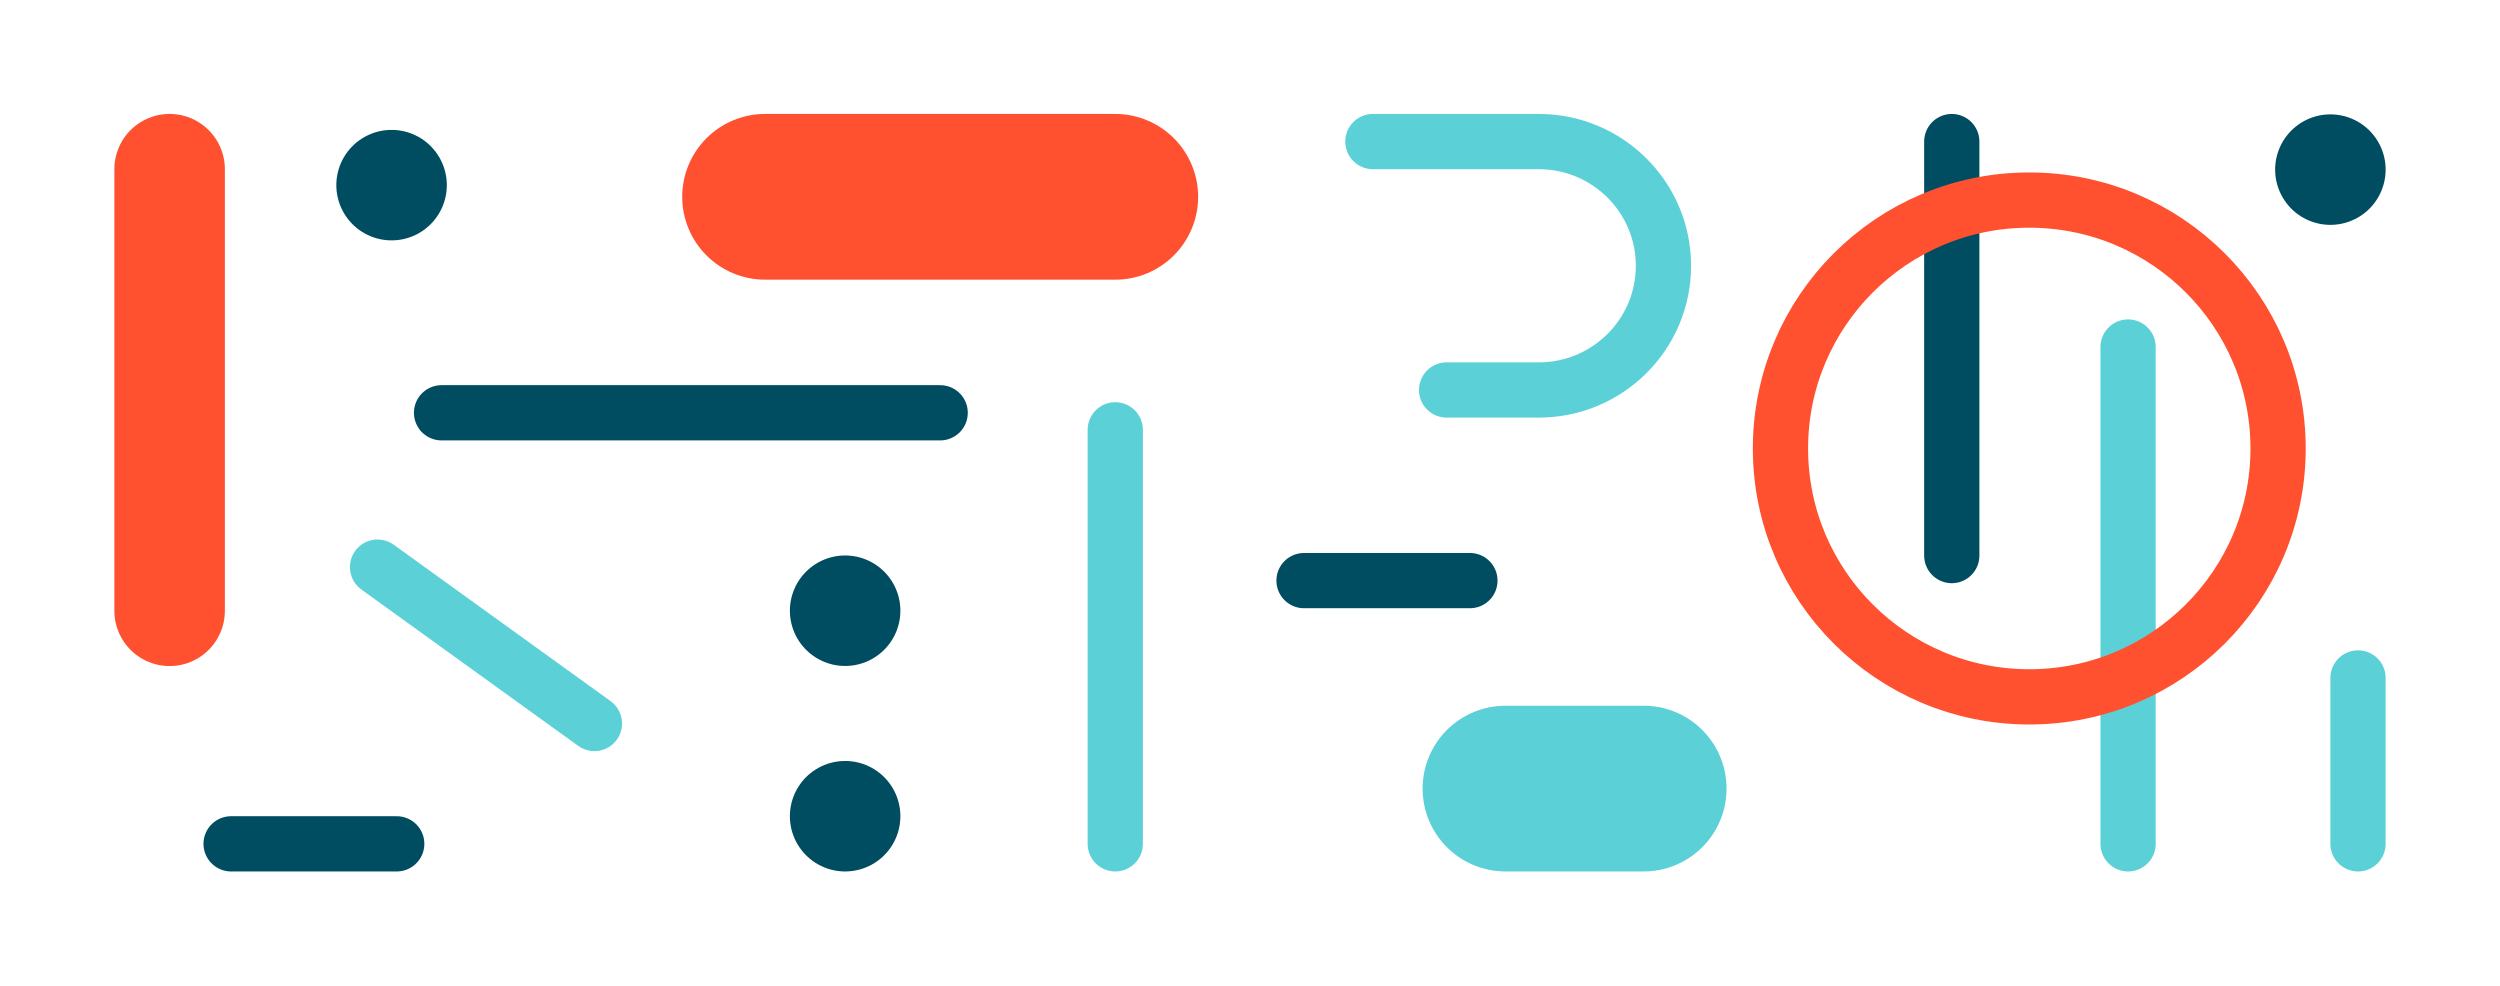
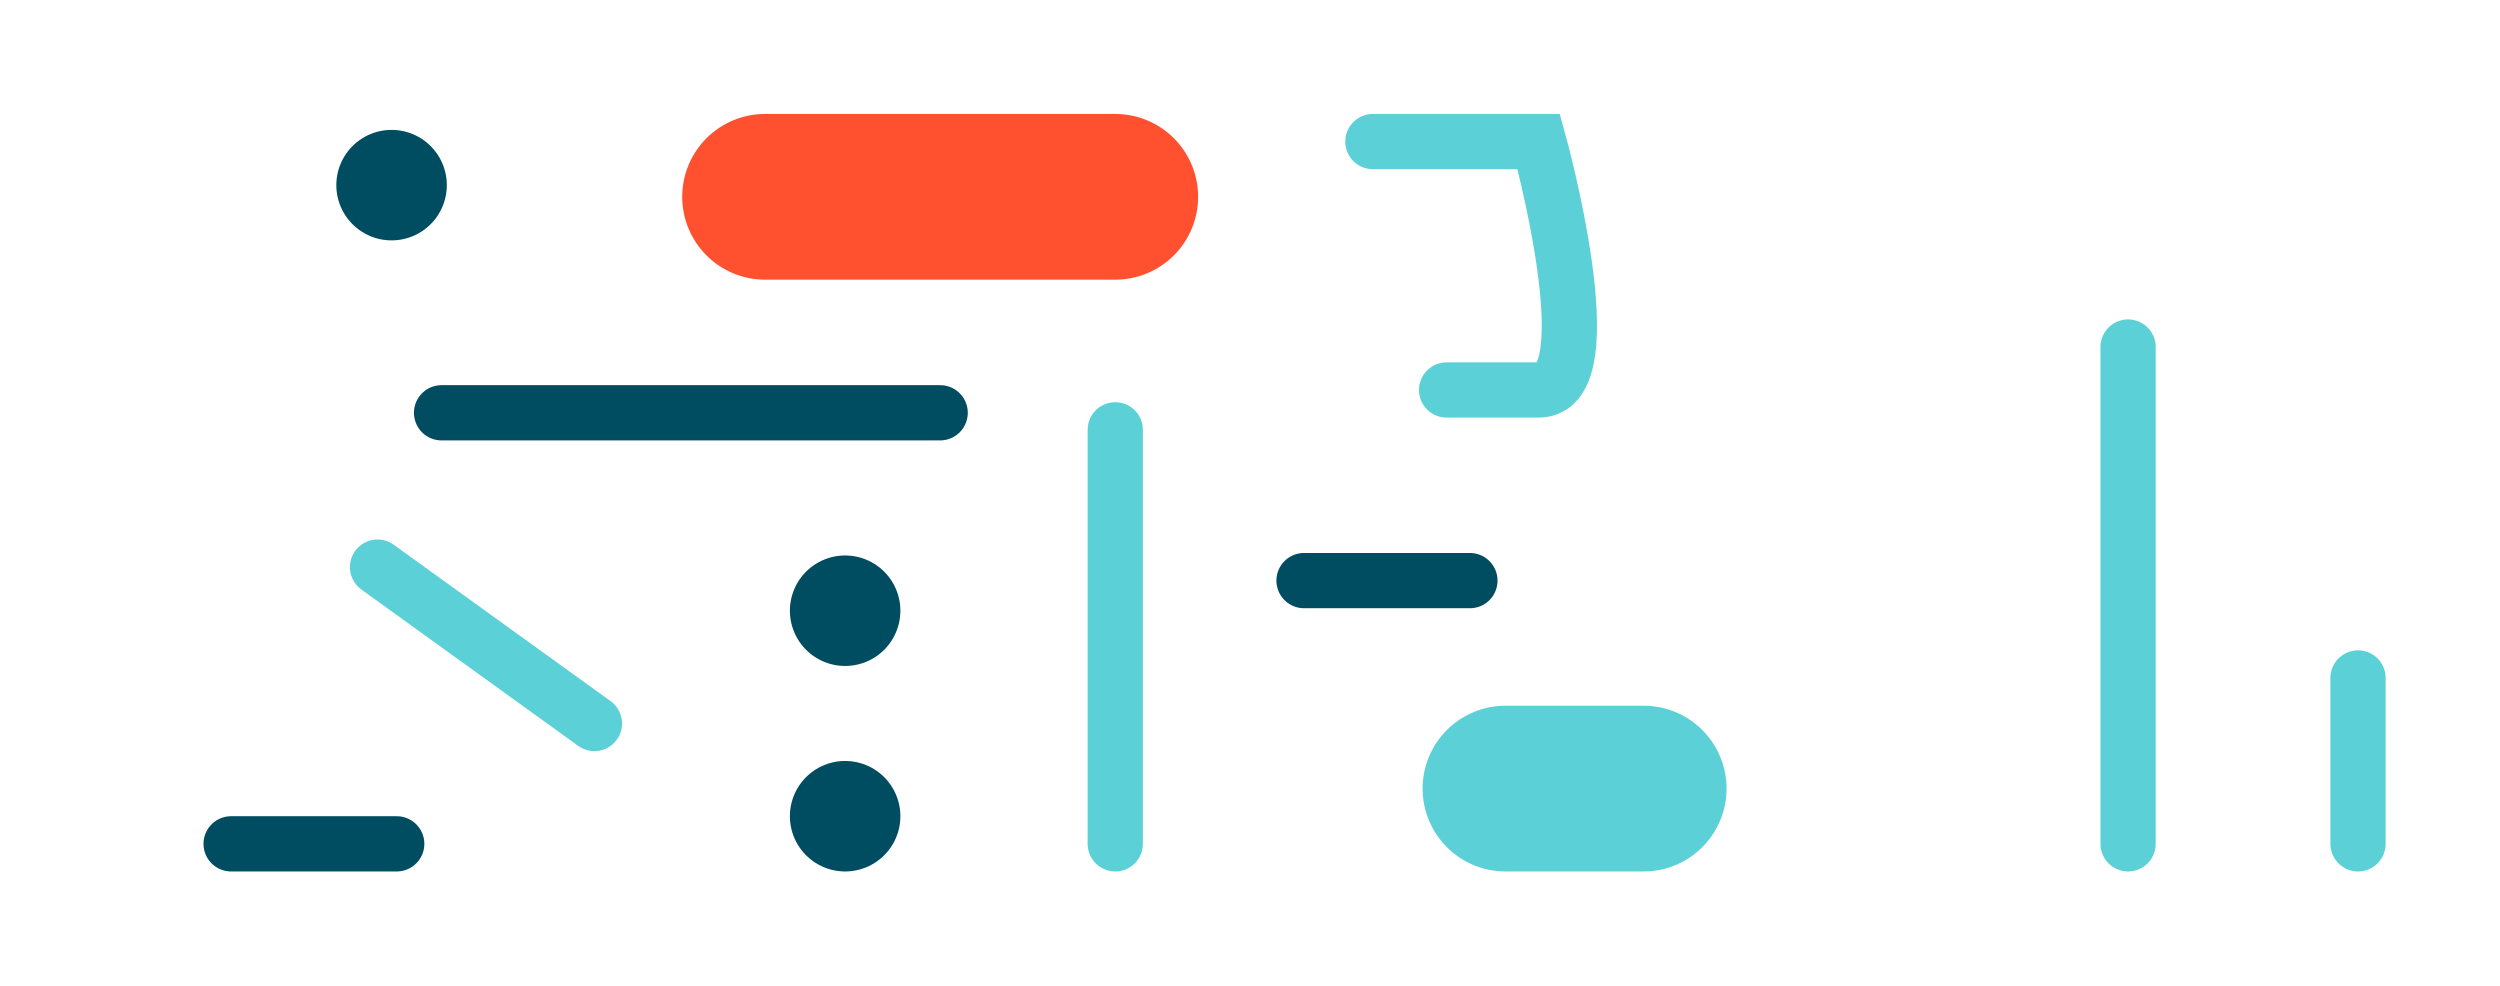
<svg xmlns="http://www.w3.org/2000/svg" id="Layer_1" data-name="Layer 1" viewBox="0 0 2186 862">
  <defs>
    <style>.cls-1,.cls-2,.cls-3,.cls-4,.cls-5,.cls-6,.cls-7{fill:none;stroke-linecap:round;stroke-miterlimit:10;}.cls-1,.cls-3,.cls-6{stroke:#ff502f;}.cls-1,.cls-7{stroke-width:96.62px;}.cls-2,.cls-5{stroke:#5bd1d7;}.cls-2,.cls-3{stroke-width:144.92px;}.cls-4,.cls-7{stroke:#004d61;}.cls-4,.cls-5,.cls-6{stroke-width:48.31px;}</style>
  </defs>
  <title>Artboard 1 copy 3</title>
-   <line class="cls-1" x1="148.31" y1="147.94" x2="148.31" y2="534.08" />
  <line class="cls-2" x1="1316.37" y1="689.54" x2="1437.24" y2="689.54" />
  <line class="cls-3" x1="668.98" y1="172.09" x2="975.18" y2="172.09" />
  <line class="cls-4" x1="386.1" y1="360.94" x2="822.08" y2="360.94" />
-   <line class="cls-4" x1="1706.63" y1="123.79" x2="1706.63" y2="485.79" />
  <line class="cls-4" x1="202.08" y1="737.85" x2="346.89" y2="737.85" />
  <line class="cls-4" x1="1140.24" y1="507.68" x2="1285.29" y2="507.68" />
  <line class="cls-5" x1="2061.85" y1="592.8" x2="2061.85" y2="737.85" />
  <line class="cls-5" x1="975.18" y1="375.84" x2="975.18" y2="737.85" />
  <line class="cls-5" x1="1860.79" y1="303.44" x2="1860.79" y2="737.85" />
-   <ellipse class="cls-6" cx="1774.4" cy="392.14" rx="217.56" ry="217.2" />
-   <line class="cls-7" x1="2037.69" y1="148.31" x2="2037.69" y2="148.31" />
  <line class="cls-7" x1="738.98" y1="534.01" x2="738.98" y2="534.01" />
  <line class="cls-7" x1="342.39" y1="161.88" x2="342.39" y2="161.88" />
  <line class="cls-7" x1="738.98" y1="713.69" x2="738.98" y2="713.69" />
-   <path class="cls-5" d="M1200.46,123.79h145c60.23,0,109.06,48.62,109.06,108.6S1405.73,341,1345.5,341h-80.58" />
+   <path class="cls-5" d="M1200.46,123.79h145S1405.73,341,1345.5,341h-80.58" />
  <line class="cls-5" x1="519.76" y1="632.64" x2="330.12" y2="495.89" />
</svg>